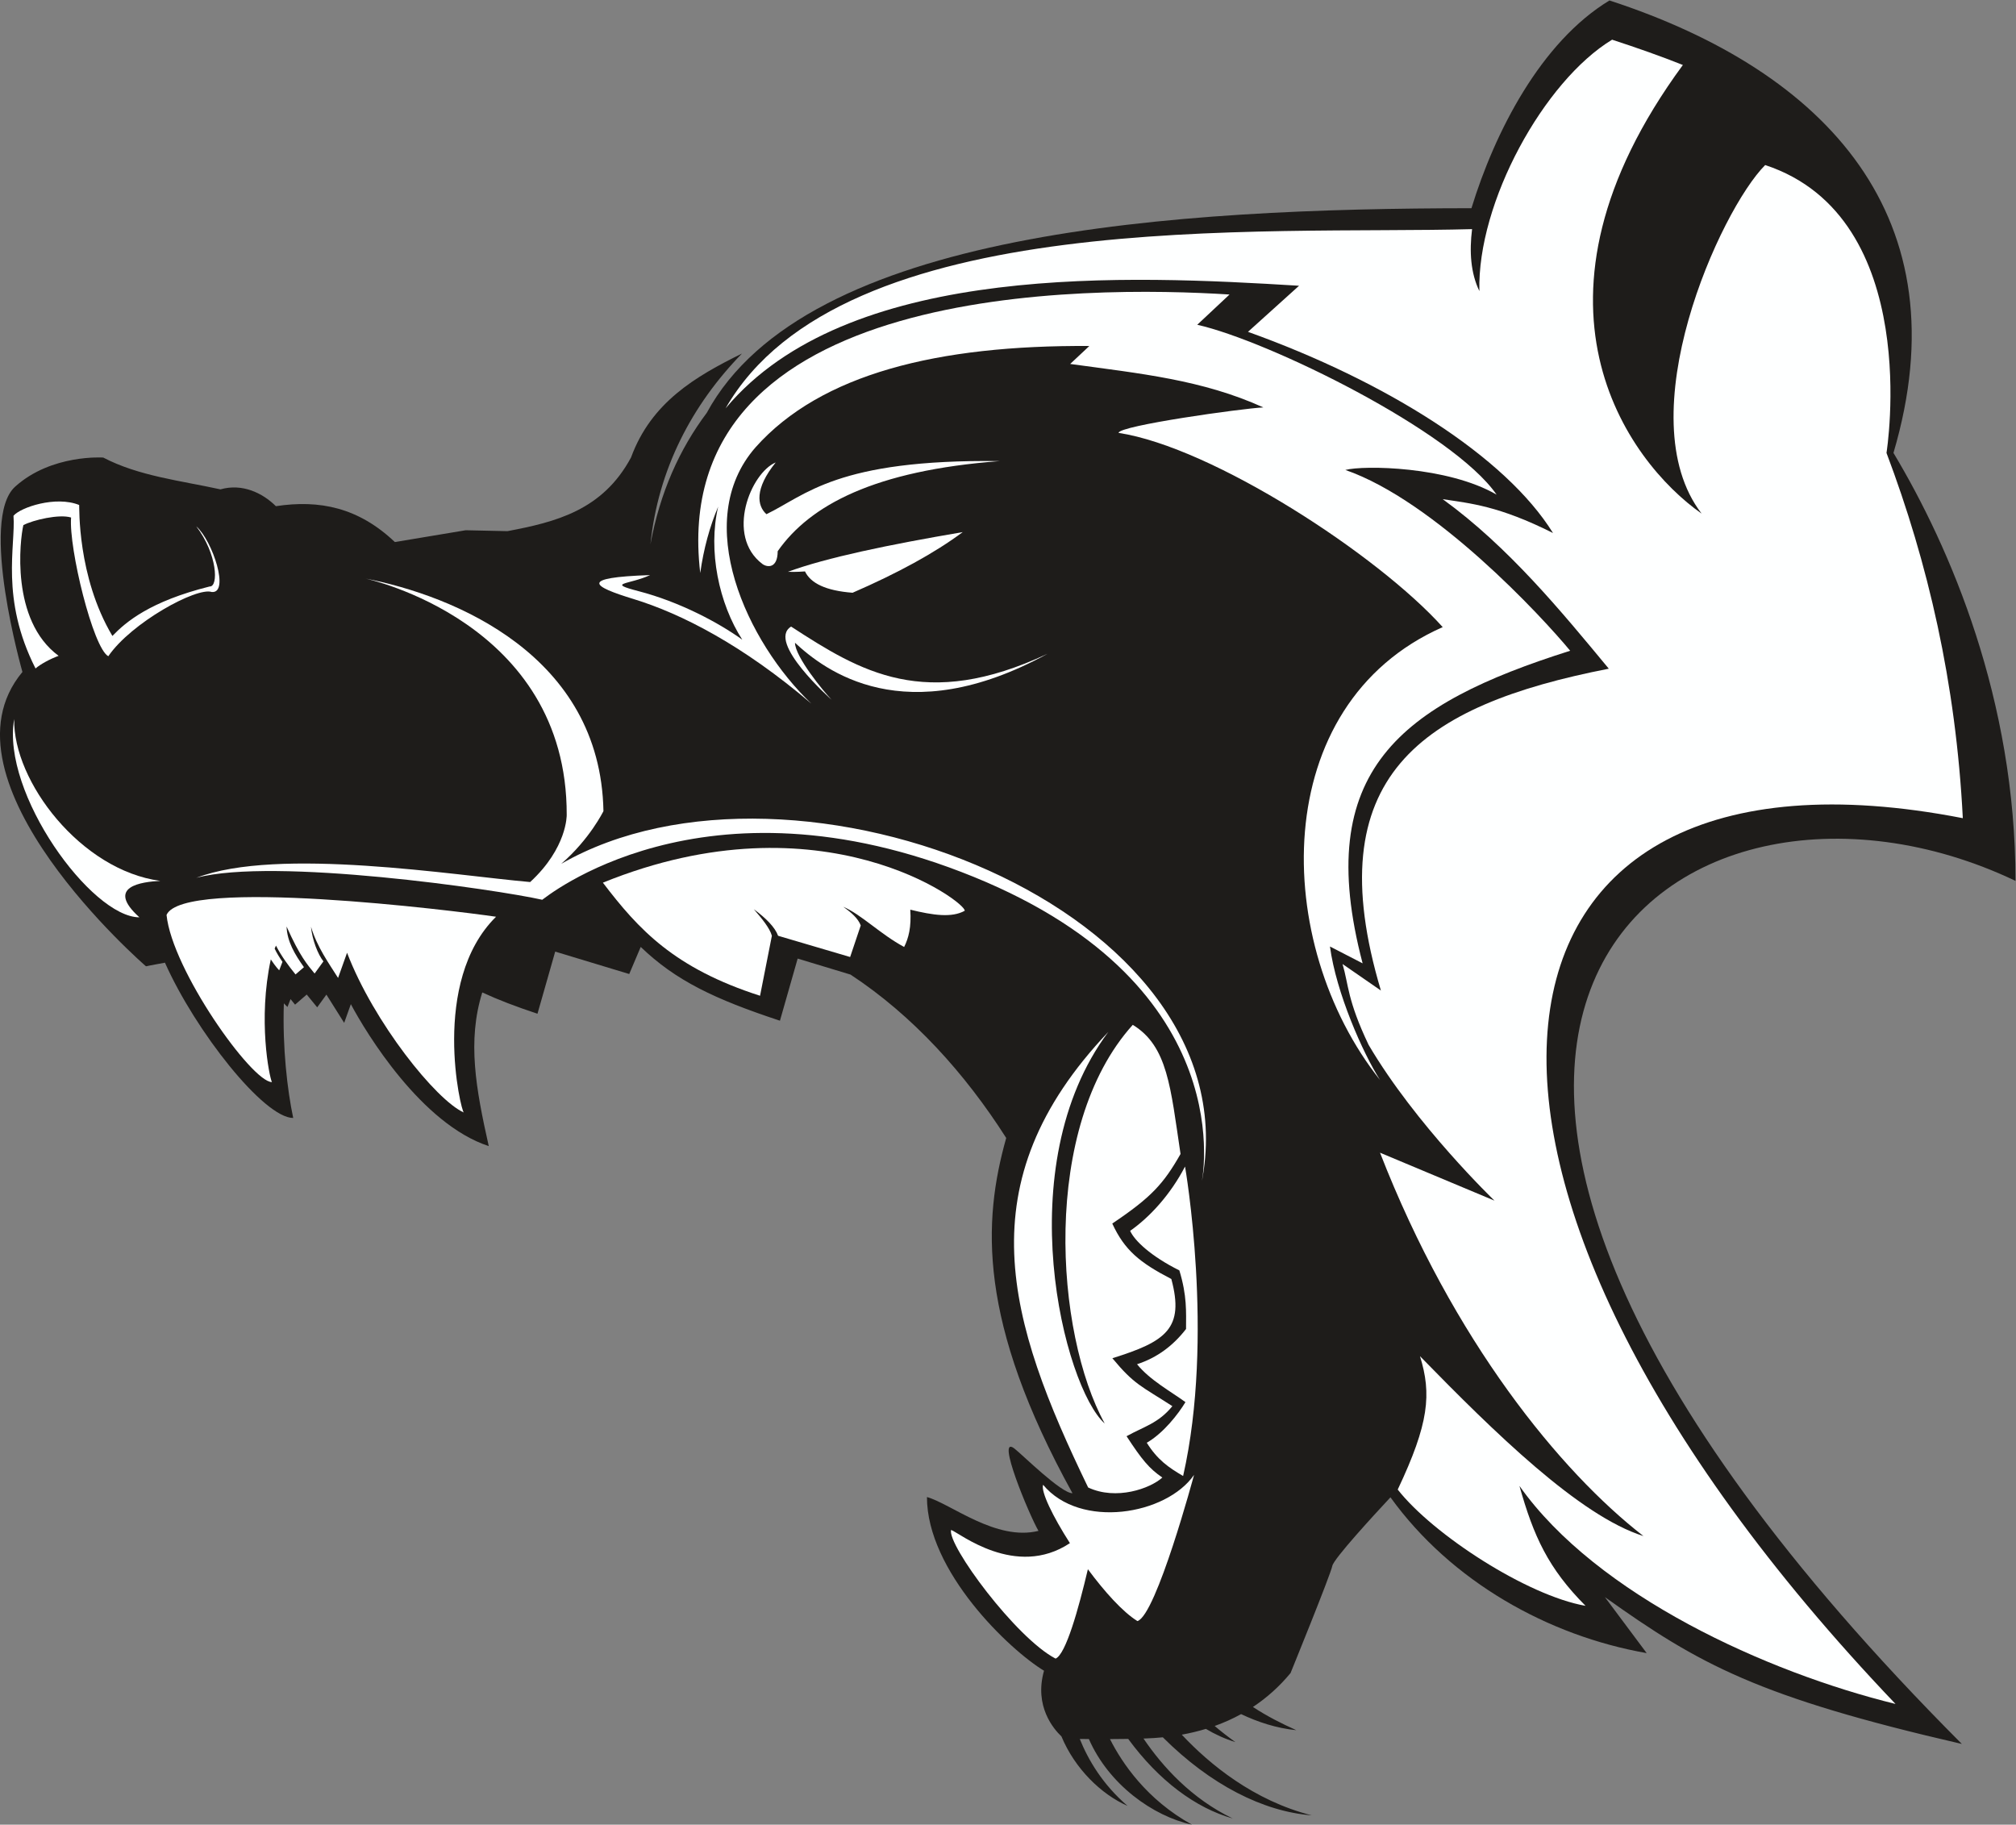
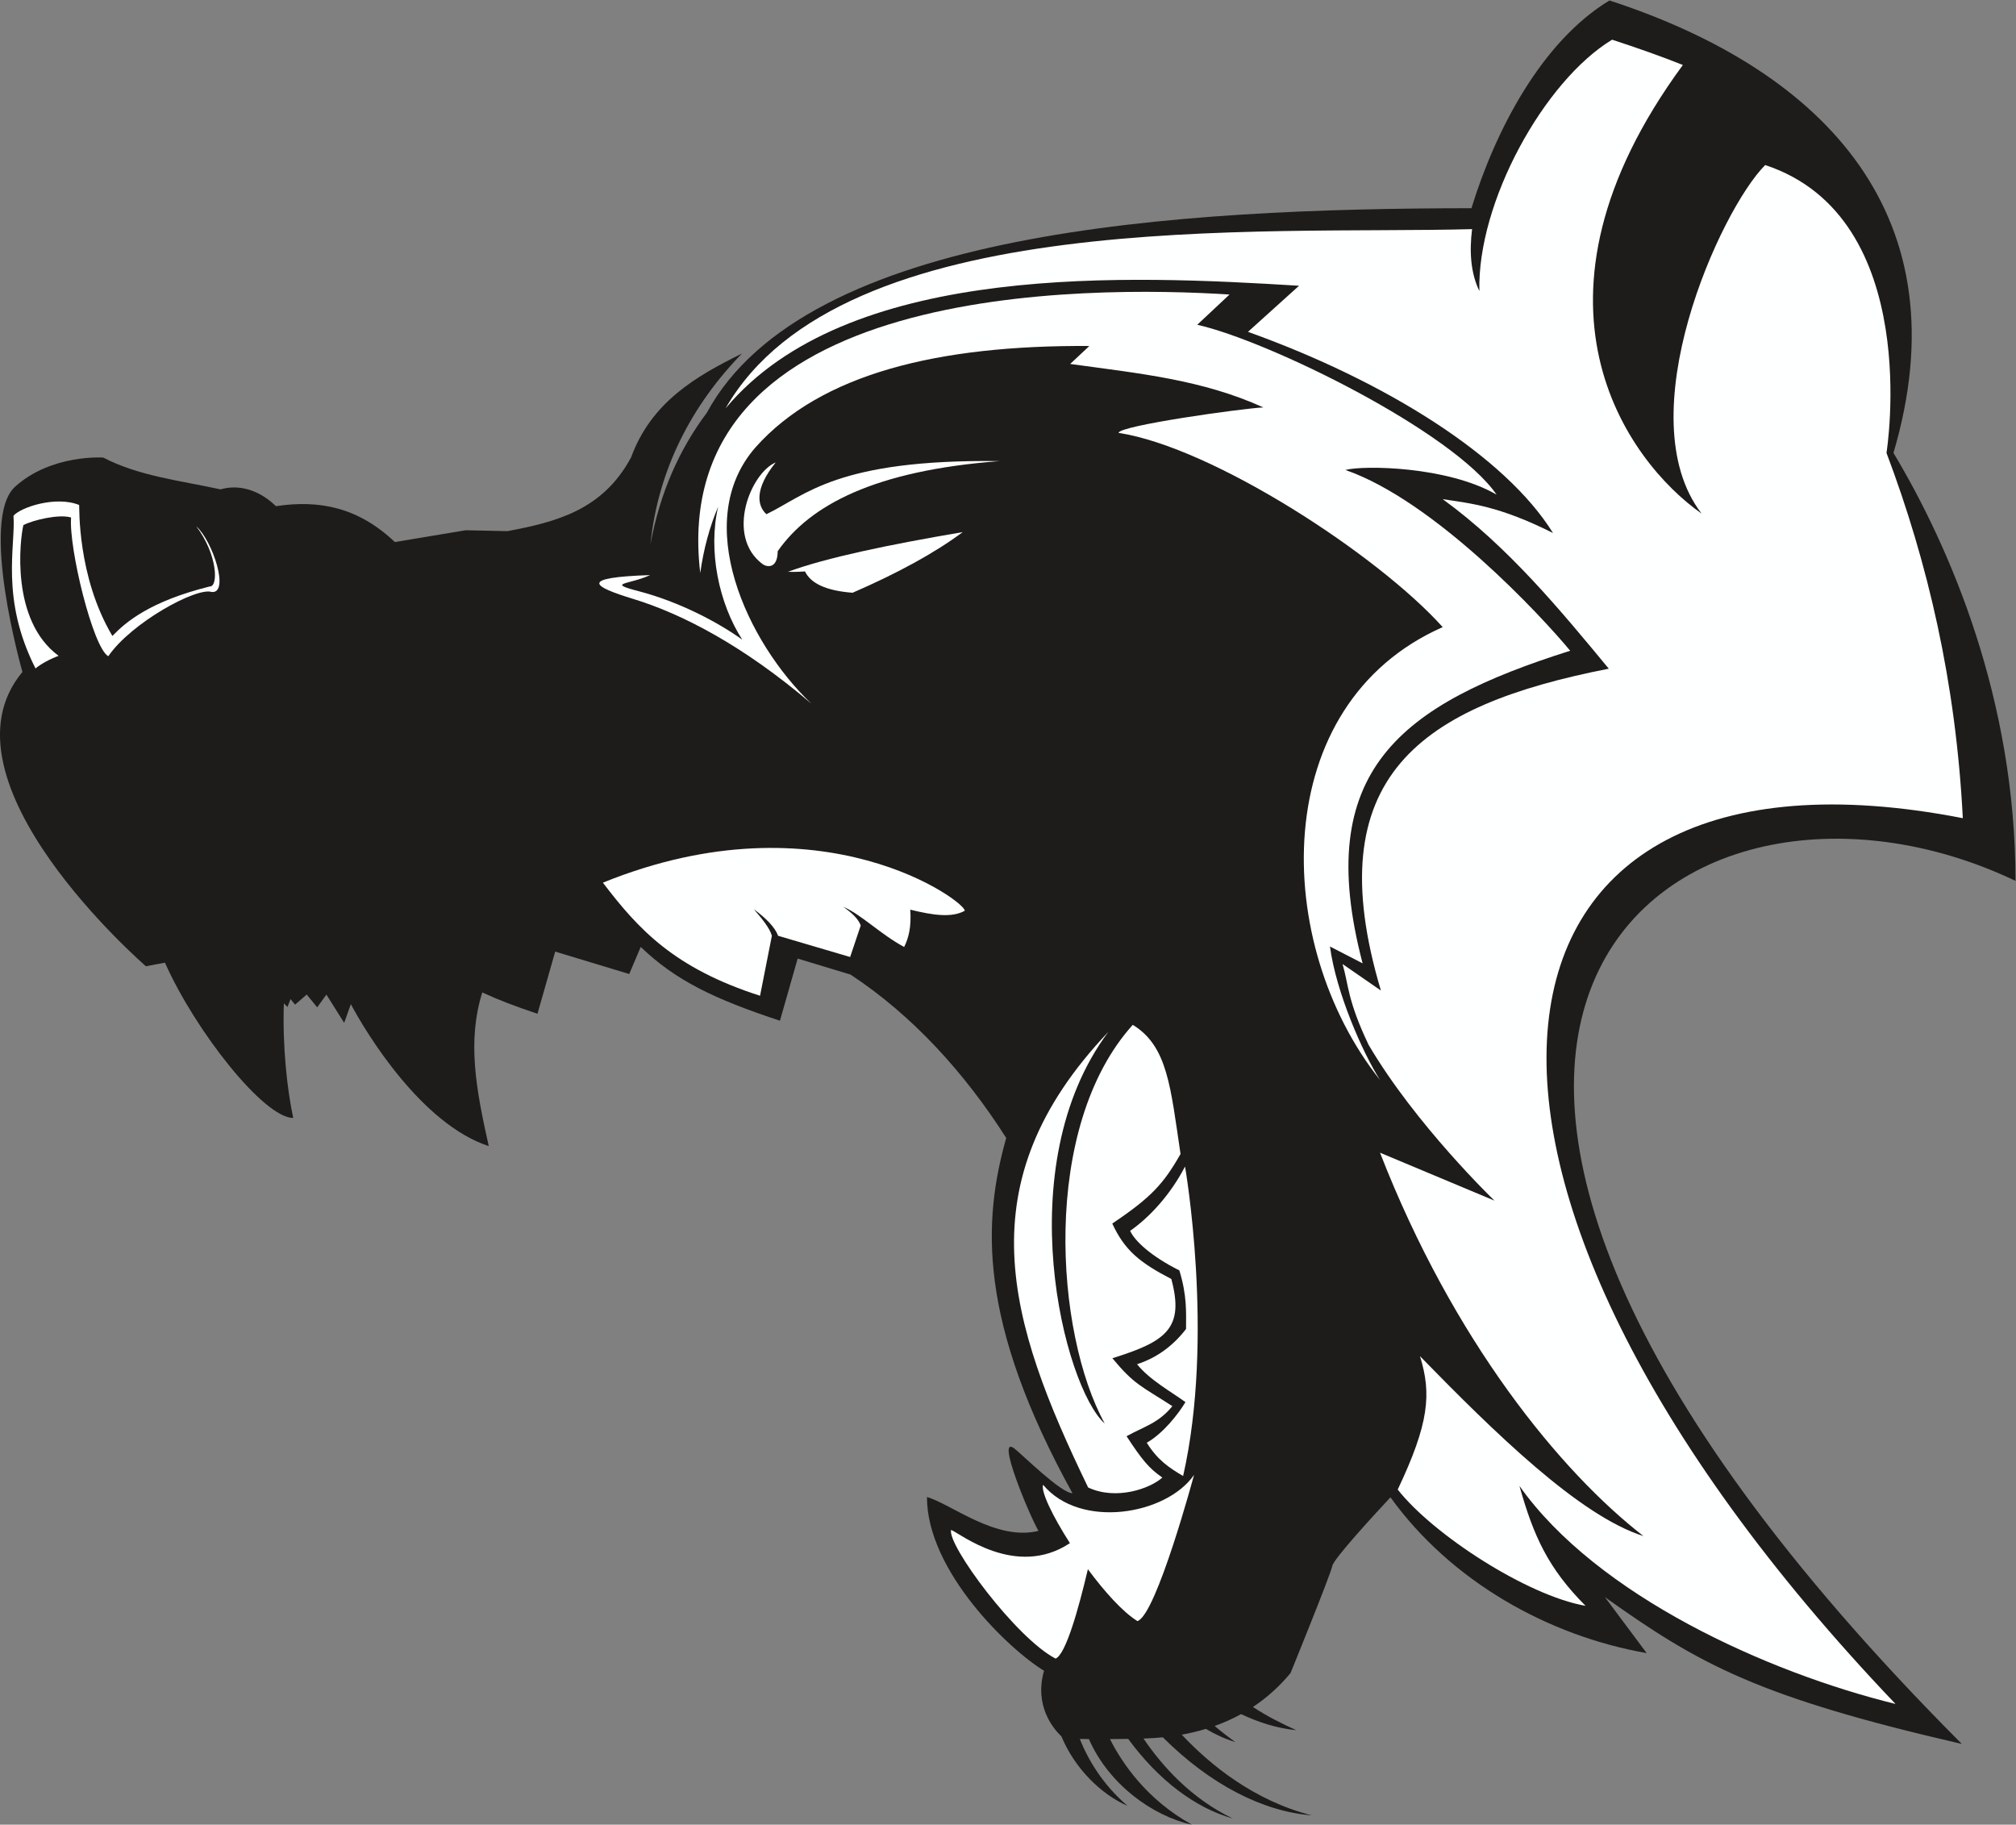
<svg xmlns="http://www.w3.org/2000/svg" viewBox="0 0 1109.387 1004.027" height="1004.027" width="1109.387" xml:space="preserve" id="svg2" version="1.1">
  <rect x="0" y="0" width="1109.387" height="1004.027" fill="#808080" stroke="none" />
  <defs id="defs6" />
  <g transform="matrix(1.333,0,0,-1.333,0,1004.027)" id="g10">
    <g transform="scale(0.1)" id="g12">
      <path id="path14" style="fill:#1e1c1a;fill-opacity:1;fill-rule:evenodd;stroke:none" d="m 92.602,4758.25 c 0,0 -180,630 -29.996,765 150,135 363.747,120 363.747,120 145.878,-76.28 317.867,-94.99 483.75,-131.25 89.711,25.77 174.148,-14.92 228.758,-69.38 180.46,27.22 340.79,-5.31 491.24,-148.12 97.51,16.25 195,32.5 292.5,48.75 57.5,-1.25 115.01,-2.5 172.51,-3.75 198.32,37.69 392.31,85.13 509.99,304.24 83.67,227.81 265.95,334.24 457.83,428.86 -205.88,-211.13 -346.1,-477.49 -377.77,-787.37 39.59,214.69 120.48,393.38 232.47,542.54 409.4,754.76 1939.74,843.54 3156.89,844.83 95.94,313.1 285.53,685.44 569.71,857.58 900.51,-293.75 1458.69,-899.3 1172.43,-1867.7 235.51,-392.74 503.8,-1019.12 503.79,-1766.6 C 6919.33,4563.9 5145.66,3293.73 8098.96,333.148 7257.39,527.051 7015.75,660.84 6625.33,939.332 l 172.55,-231.203 c -405.37,71.043 -806.33,294.701 -1057.77,643.131 -69.1,-74.08 -234.07,-253.38 -240,-283 -7.5,-37.5 -172.5,-442.498 -172.5,-442.498 -45.69,-55.223 -97.58,-101.821 -155.3,-139.973 60.52,-39.328 117.21,-67.949 179.3,-95.867 -82.64,8.07 -160.2,34.16 -228.03,66.387 -34.55,-19.028 -70.95,-35.348 -109.13,-48.969 27.59,-23.621 55.58,-44.981 85.38,-66.469 -43.72,13.301 -84.41,32.391 -121.63,54.5 -32.04,-9.75 -65.24,-17.719 -99.59,-23.922 C 4993.96,248.66 5175.47,99.269 5414.83,38.512 5214.87,54.102 4997.26,164.27 4800.44,360.582 c -23.8,-2.371 -48.08,-3.98 -72.83,-4.82 l -7.02,-0.242 C 4799.38,239.379 4919.05,107.18 5089,25.492 4935.44,68.891 4783.81,181.813 4657.51,353.93 c -26.32,-0.481 -51.01,-0.68 -75.33,-0.731 C 4631.85,254.82 4733.26,103.59 4920.52,0 4759.38,35.18 4577.5,165.48 4495.08,353.461 c -12.19,0.07 -24.63,0.148 -37.48,0.211 34.36,-85.383 93.99,-187.801 197.27,-276.281 -108.59,47.711 -217.33,153.07 -273.04,286.898 -31.91,30.152 -113.53,124.602 -71.88,271.121 -142.37,85.922 -483.3,410.23 -483.3,716.98 98.52,-27.49 285.26,-183.23 460.38,-139.66 -38.62,66.62 -177.79,400.69 -99.55,340.05 33.39,-25.88 192.88,-184.71 239.95,-184.71 -391.86,709.9 -370.35,1122.01 -273.58,1466.54 -170.54,267.81 -386.56,506.08 -642.69,674.44 l -218.22,66.07 -73.16,-256.46 c -269.93,89.1 -430.24,165.52 -574.76,304.56 l -47.41,-111.83 -305.6,92.53 -73.17,-256.46 c -88.13,29.1 -162.74,57.62 -227.9,87.88 -62.34,-200.19 -26.55,-396.55 26.76,-634.3 -277.37,90.65 -505.85,466.34 -569.31,585.97 l -27.54,-77.2 -73.35,116.55 -38.03,-52.51 -43.19,52.78 -48.19,-41.69 -18.65,23.02 -12.65,-32.73 -14.94,15.11 c -6.09,-182.92 14.35,-358.82 38.64,-473.2 -120.62,0 -403.459,357.75 -529.474,641.04 -51.18,-9.04 -78.403,-14.91 -78.403,-14.91 0,0 -885,765 -510.011,1214.98 v 0" />
      <path id="path16" style="fill:#feffff;fill-opacity:1;fill-rule:nonzero;stroke:none" d="m 6077.04,6586.23 c -11.64,-93 -5.69,-182.01 30.18,-255.67 -9.6,365.32 266.55,867.28 547.89,1037.69 102.53,-33.44 200.13,-67.79 292.12,-104.4 -714.26,-972.38 -232.09,-1634.77 77.25,-1851.75 -308.37,401.08 76.76,1252.72 262.61,1438.68 656.9,-216.87 501.1,-1185.66 500.77,-1188.3 170.88,-453.02 286.5,-947.73 315.06,-1507.8 -2096.35,408.64 -2375.61,-1456.87 -277.81,-3656.43 -530,130 -1232.5,447.512 -1552.5,900.01 58.54,-208.21 118.69,-340.08 272.87,-495.01 -242.5,42.512 -630.37,295.01 -775.37,480.01 129.3,273.21 140.25,394.58 91.87,550.55 305.6,-313.24 658.8,-659.63 922.5,-742.51 -342.73,265.75 -785.56,806.59 -1087.5,1582.51 157.5,-65.97 315,-131.94 472.5,-197.91 0,0 -325.08,312.4 -519.49,642.9 -88.42,185.24 -82.68,249.7 -107.7,333.83 l 158.39,-109.5 c -263.66,883.08 163.96,1176.5 940.78,1328.6 -195.29,235.85 -414.1,502.95 -685.58,699.79 113.76,-17.56 230.67,-26.93 455.28,-139.74 -196.22,316.41 -689.09,625.96 -1259.23,830.48 l 210.86,190.22 c -704.46,43.36 -1824.9,94.89 -2341.55,-476.24 -8.97,-9.91 -17.56,-19.88 -25.91,-29.88 480.02,837.18 2225.2,716.1 3081.71,739.87 v 0" />
      <path id="path18" style="fill:#feffff;fill-opacity:1;fill-rule:nonzero;stroke:none" d="m 3164,5409.52 c 162.84,78.31 290.49,227.79 963.12,219.2 -516.15,-38.83 -783.59,-181.6 -916.65,-372.03 -0.25,-71.21 -42.36,-67.9 -63.38,-52.5 -153.57,116.68 -47.52,376.19 55.19,418.91 -88.12,-109.03 -76.8,-178.9 -38.28,-213.58 v 0" />
      <path id="path20" style="fill:#feffff;fill-opacity:1;fill-rule:evenodd;stroke:none" d="m 5075.75,6316.35 c -44.42,-41.63 -88.85,-83.25 -133.27,-124.88 293.4,-65.98 1053.8,-438.68 1235.81,-701.25 -203.12,117.47 -548.53,121.77 -624.37,101.93 368.66,-127.82 810.15,-603.53 928.1,-746.32 -699.1,-221.24 -1066.21,-493.7 -856.85,-1290.37 l -134.79,69.49 c 25.53,-191.13 136.08,-440.57 206.6,-550.97 -446.89,561.79 -465.94,1549.6 258.81,1869.4 -267.5,297.88 -948.63,742.03 -1338.08,801.8 0.63,29.7 510.1,100.97 597.61,105.1 -252.37,114.54 -508.86,139.85 -797.4,179.42 26.37,24.71 52.74,49.43 79.11,74.14 -626.55,4.12 -1108.28,-115.59 -1377.98,-418.29 -268.49,-306.34 -34.19,-806.65 230.06,-1057.71 -282.52,240.92 -535.32,370.82 -734.03,431.6 -169.8,51.94 -228.86,88.73 68.64,98.72 -87.05,-40.41 -183.4,-31.01 -47.82,-66.3 169.19,-44.04 329.58,-129.25 428.39,-200.39 -96.51,149.08 -142.29,367.66 -99.56,549.15 -34.93,-82.42 -59.86,-173.47 -74.02,-273.83 -141.56,1203.02 1609.28,1185.98 2185.04,1149.56 v 0" />
-       <path id="path22" style="fill:#feffff;fill-opacity:1;fill-rule:evenodd;stroke:none" d="m 687.539,3755.27 c 22.617,-225.85 351.501,-690 434.991,-690 -11.14,23.1 -58.36,257.27 -4.6,506.43 20.31,-30.72 34.6,-45.17 34.6,-45.17 l 13.6,35.15 c -12.42,18.03 -23.64,35.87 -32.28,54.52 1.72,4.17 3.52,8.33 5.36,12.49 23.19,-44.8 51.42,-82.73 80.82,-119.04 l 34.69,30 c -37.28,52.07 -69.44,105.61 -71.67,167.7 l 0.03,0.04 c 55.16,-123.17 84.74,-156.16 115.7,-193.99 l 36.35,50.19 c -22.47,28.47 -46.07,87.9 -51.35,142.94 25.3,-84.15 73.91,-151.02 111.86,-211.33 l 37.1,104 c 109.78,-287.35 367.76,-608.93 482.13,-659.56 -11.56,1.84 -139.67,539.32 132.94,808.15 -173.39,25.49 -1291.81,164.47 -1360.271,7.48 v 0" />
      <path id="path24" style="fill:#feffff;fill-opacity:1;fill-rule:evenodd;stroke:none" d="m 4695.58,840.301 c -60.97,37.847 -136.34,121.89 -204.56,214.109 -38.71,-164.441 -91.37,-352.109 -133.38,-368.949 -164.23,85.289 -447.46,469.409 -431.42,531.169 32.89,-10.93 266.21,-203.09 490.64,-54.59 -71.18,111.02 -120.37,212.92 -110.77,240.88 153.62,-184.64 508.92,-124.49 623.22,40.9 0,0 -155.65,-578.988 -233.73,-603.519 v 0" />
-       <path id="path26" style="fill:#feffff;fill-opacity:1;fill-rule:nonzero;stroke:none" d="m 2491.18,4183.89 c 0,0 -56.58,-116 -174.3,-217.63 957.47,550.49 2868.56,-185.12 2643.26,-1318.36 0.33,2 178.09,808.65 -939.14,1263.97 -1125.1,458.52 -1780.01,-94.51 -1782.43,-93.97 -190.76,42.82 -1107.25,176.08 -1427.968,90.61 337.098,129.33 1068.448,9.48 1378.008,-17.47 153.42,141.44 150.89,276.4 150.9,276.88 2.51,798.51 -828.82,975.48 -830.95,975.94 365.32,-70.76 970.32,-316.34 982.62,-959.97 v 0" />
-       <path id="path28" style="fill:#feffff;fill-opacity:1;fill-rule:evenodd;stroke:none" d="m 58.602,4563.9 c -5.285,-257.19 275.675,-624.42 603.031,-668.02 -75.278,-4.03 -228.442,-22.22 -86.199,-150.43 -197.789,0 -570.86,512.82 -516.832,818.45 v 0" />
      <path id="path30" style="fill:#feffff;fill-opacity:1;fill-rule:nonzero;stroke:none" d="m 3252.86,5171.71 c 156.96,58.16 416.93,112.08 721.44,163.88 -116.01,-86.42 -268.68,-169.53 -454.69,-250.36 -110.93,8.55 -173,39.25 -196.44,88.07 0,0 -39.37,-3.18 -70.31,-1.59 v 0" />
      <path id="path32" style="fill:#feffff;fill-opacity:1;fill-rule:nonzero;stroke:none" d="m 4676.29,3301.58 c -380.9,-422.73 -320.6,-1274.28 -115.71,-1645.76 -167.83,149.88 -400.36,1060.9 15,1616.76 -593.07,-624.68 -415.36,-1194.61 -83.48,-1880.76 116.12,-54.45 256.41,-4.31 306.29,41.04 -54.44,37.15 -84.87,74.37 -147.71,170.63 71.05,39.55 131.59,53.19 189.1,124.08 -129.98,83.94 -156.98,88.52 -247.7,197.83 221.22,68.98 298.31,122.61 243.44,327.02 -130.88,67.89 -192.81,118.62 -243.82,228.93 161.81,108.64 211.69,164.2 281.8,287.13 -41.25,275.25 -52.82,445.17 -197.21,533.1 v 0" />
      <path id="path34" style="fill:#feffff;fill-opacity:1;fill-rule:evenodd;stroke:none" d="m 2488.87,3888.47 c 147.36,-193.31 294.17,-353.07 648.79,-466.83 16.28,82.55 32.55,165.09 48.82,247.63 -8.71,31.53 -40.54,70.28 -74.62,109.73 50.18,-37.26 87.27,-73.99 100.29,-109.73 99.14,-29.23 198.27,-58.47 297.41,-87.69 14.59,43.42 29.18,86.86 43.77,130.3 -10.67,28.77 -38.86,53.49 -72.22,77 74.18,-31.38 153.5,-113.34 251.39,-165.85 18,35.99 30.31,81.12 25.34,154 95.12,-23.47 171.24,-33.98 224.48,-4.74 12.55,30.49 -586.27,484.56 -1493.45,116.18 v 0" />
      <path id="path36" style="fill:#feffff;fill-opacity:1;fill-rule:evenodd;stroke:none" d="m 4884.18,1439.22 c -60.97,35.69 -105.9,66.91 -150.08,137.25 68.88,39.83 129.04,117.25 159.73,167.67 -56.69,41.68 -147.61,91.12 -199.85,156.53 83.46,27.04 149.56,77.24 202.25,145.36 0.13,71.44 4.4,136.92 -27.58,241.88 -117.15,58.41 -184.97,122.33 -203.2,163.31 79.5,55.46 165.83,148.28 226.63,265.5 0,0 122.8,-701.85 -7.9,-1277.5 v 0" />
      <path id="path38" style="fill:#feffff;fill-opacity:1;fill-rule:nonzero;stroke:none" d="M 874.027,5088.36 C 812.305,5109.67 541.289,4961.3 447.125,4823.17 384.102,4857 283.422,5269.57 293.469,5395.8 244.359,5411.06 136.105,5385.37 96.422,5364.42 82.516,5304.75 42.117,4971.91 241.969,4824.89 204.988,4811.24 166.762,4790.1 146.66,4772.7 -0.004,5061.81 65.215,5279.72 55.707,5403.02 c 29.152,34.71 174.422,83.65 271.133,44.49 1.359,-5.38 -9.274,-294.74 137.16,-540.59 56.129,58.38 155.727,142.88 401.605,204.22 36.961,-2.1 32.364,133.37 -55.507,248.44 68.625,-60.94 138.672,-278.56 63.929,-271.22 v 0" />
-       <path id="path40" style="fill:#feffff;fill-opacity:1;fill-rule:nonzero;stroke:none" d="m 3433.12,4643.36 c -0.74,0.75 -270.42,238.55 -167.28,302.24 286.45,-185.9 552.3,-349.86 1058.79,-112.18 -590.47,-323.16 -920.57,-68.17 -1042.69,45.31 0.31,-57.83 117.95,-200.98 151.18,-235.37 v 0" />
    </g>
  </g>
</svg>